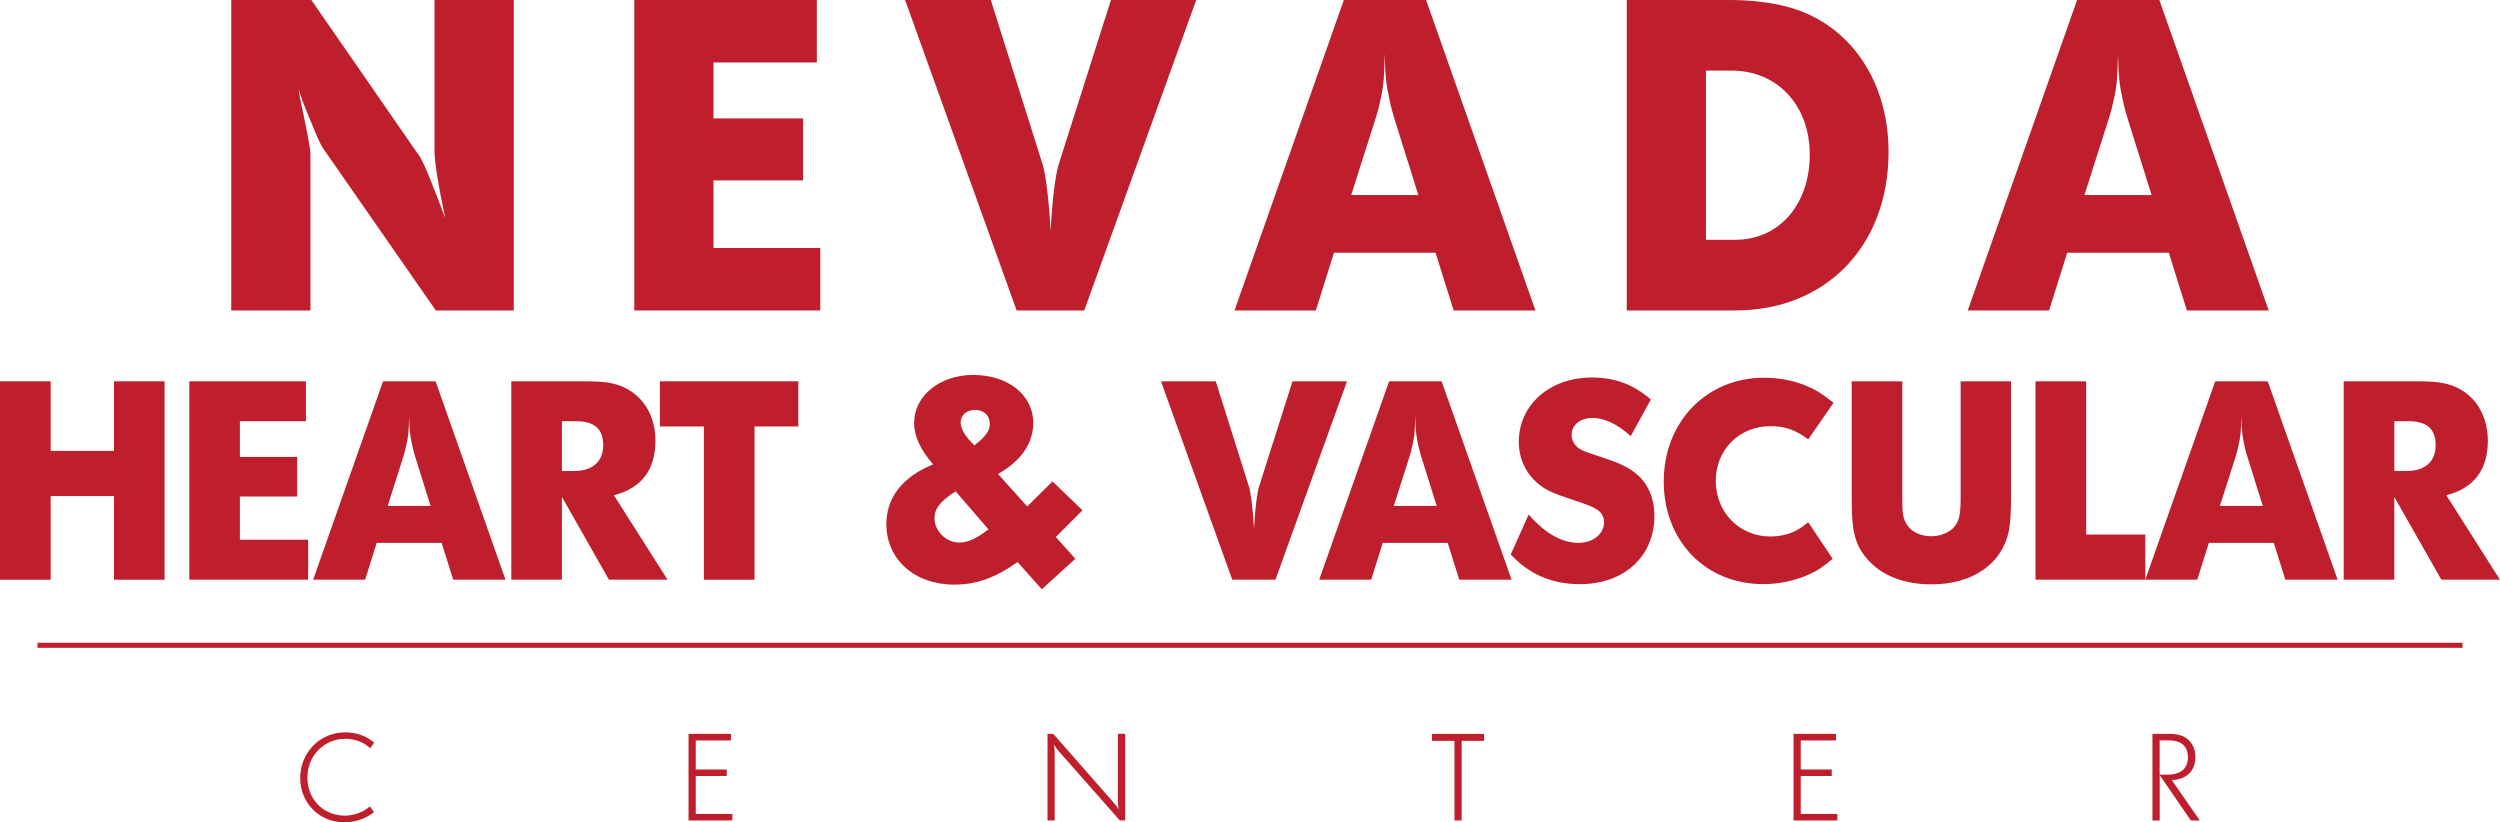
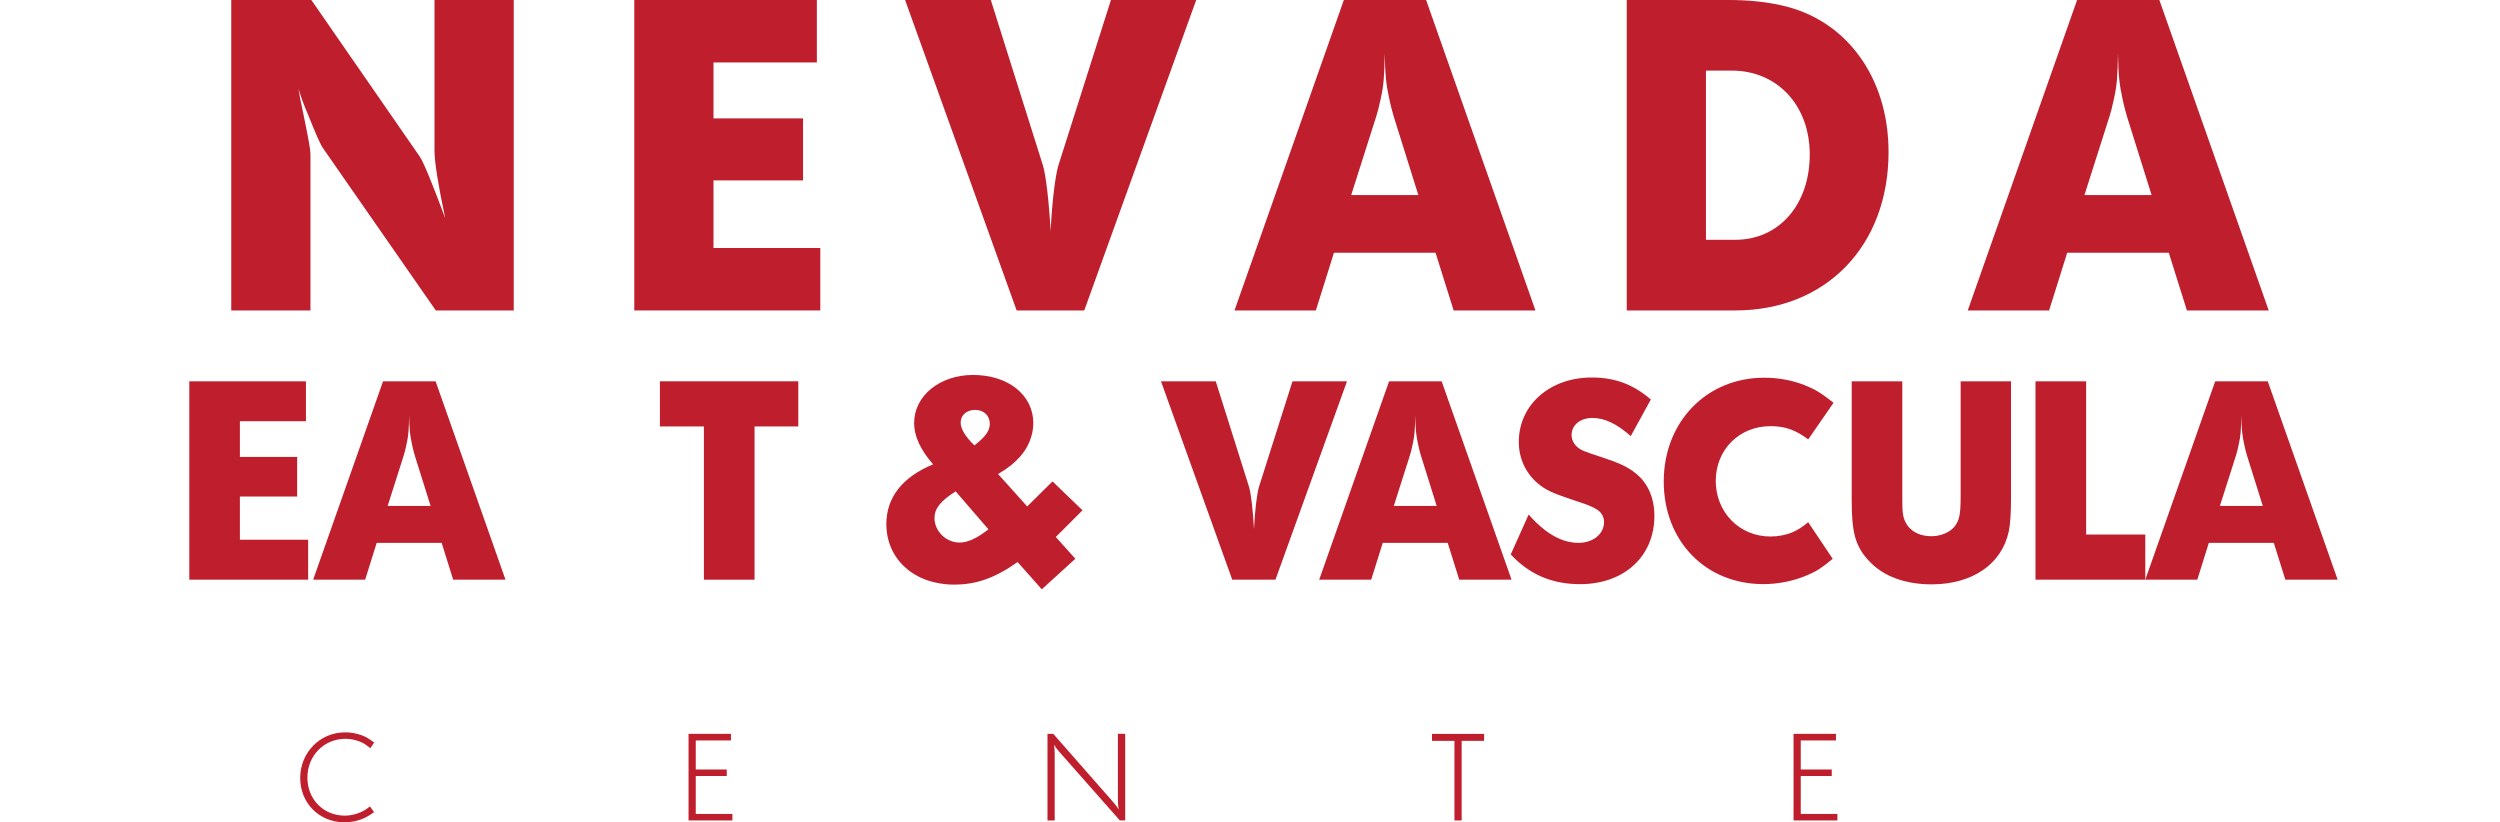
<svg xmlns="http://www.w3.org/2000/svg" id="Layer_2" data-name="Layer 2" viewBox="0 0 500 164.45">
  <defs>
    <style>
      .cls-1 {
        fill: #bf1e2d;
      }
    </style>
  </defs>
  <g id="Layer_1-2" data-name="Layer 1">
    <g>
      <g>
-         <path class="cls-1" d="M0,115.94v-39.68h10.13v13.92h12.66v-13.92h10.13v39.68h-10.13v-16.73h-12.66v16.73H0Z" />
        <path class="cls-1" d="M37.86,115.94v-39.68h23.33v7.98h-13.21v7.15h11.45v7.92h-11.45v8.64h13.65v7.98h-23.77Z" />
        <path class="cls-1" d="M62.63,115.94l13.98-39.68h10.51l13.98,39.68h-10.46l-2.31-7.37h-12.99l-2.31,7.37h-10.4ZM77.54,101.19h8.58l-3.14-10.02c-.17-.61-.39-1.32-.55-2.15-.44-1.98-.55-3.14-.61-5.94-.05,2.86-.11,4.02-.55,5.94-.17.83-.39,1.65-.55,2.15l-3.19,10.02Z" />
-         <path class="cls-1" d="M102.26,115.94v-39.68h14.69c2.26,0,4.13.11,5.34.39,5.39,1.1,8.8,5.61,8.8,11.45s-2.75,9.52-8.31,10.95l10.73,16.89h-11.72l-9.41-16.56v16.56h-10.12ZM112.38,84.24v9.96h2.48c3.63,0,5.78-1.87,5.78-5.17s-1.82-4.79-5.45-4.79h-2.81Z" />
        <path class="cls-1" d="M131.98,85.29v-9.03h27.68v9.03h-8.75v30.65h-10.13v-30.65h-8.8Z" />
        <path class="cls-1" d="M182.83,84.57c0-5.39,5.12-9.58,11.78-9.58,7.04,0,12.05,4.02,12.05,9.63,0,2.42-.99,4.9-2.7,6.77-1.16,1.27-2.37,2.26-4.35,3.41l5.83,6.49,5.06-5.01,6,5.78-5.34,5.34,3.91,4.35-6.71,6.11-4.84-5.45c-4.62,3.25-8.31,4.51-12.71,4.51-7.92,0-13.54-5.06-13.54-12.11,0-5.28,3.19-9.41,9.35-11.94-2.53-2.92-3.8-5.61-3.8-8.31ZM191.14,98.27c-3.03,1.93-4.24,3.41-4.24,5.34,0,2.64,2.31,4.9,5.01,4.9,1.6,0,3.36-.77,5.78-2.64l-6.55-7.59ZM194.88,89.08c2.26-1.76,3.08-2.97,3.08-4.29,0-1.71-1.21-2.81-2.97-2.81-1.65,0-2.86,1.05-2.86,2.53,0,1.27.94,2.81,2.75,4.57Z" />
-         <path class="cls-1" d="M232.2,76.26h10.95l6.66,21.13c.39,1.27.77,4.57.99,8.42.17-3.74.61-7.15.99-8.42l6.71-21.13h10.9l-14.31,39.68h-8.64l-14.25-39.68Z" />
+         <path class="cls-1" d="M232.2,76.26h10.95l6.66,21.13c.39,1.27.77,4.57.99,8.42.17-3.74.61-7.15.99-8.42l6.71-21.13h10.9l-14.31,39.68h-8.64l-14.25-39.68" />
        <path class="cls-1" d="M263.84,115.94l13.98-39.68h10.51l13.98,39.68h-10.46l-2.31-7.37h-12.99l-2.31,7.37h-10.4ZM278.76,101.19h8.58l-3.14-10.02c-.17-.61-.39-1.32-.55-2.15-.44-1.98-.55-3.14-.6-5.94-.06,2.86-.11,4.02-.55,5.94-.16.83-.39,1.65-.55,2.15l-3.19,10.02Z" />
        <path class="cls-1" d="M305.73,102.9c3.25,3.74,6.6,5.67,9.96,5.67,2.92,0,5.12-1.76,5.12-4.18,0-.99-.5-1.87-1.32-2.42-.99-.66-2.04-1.05-5.06-2.04-3.91-1.32-5.23-1.87-6.93-3.3-2.42-2.09-3.74-5.01-3.74-8.25,0-7.43,6.22-12.88,14.58-12.88,4.68,0,8.31,1.38,11.83,4.4l-4.02,7.32c-2.75-2.42-5.17-3.63-7.65-3.63s-4.18,1.43-4.18,3.41c0,.83.39,1.76,1.1,2.37.83.72,1.6.99,4.84,2.04,3.36,1.1,5.28,1.93,6.93,3.3,2.42,1.93,3.69,4.95,3.69,8.47,0,8.09-6.05,13.65-14.86,13.65-5.61,0-10.13-1.93-13.87-5.94l3.58-7.98Z" />
        <path class="cls-1" d="M361.64,87.87c-2.59-1.93-4.68-2.64-7.54-2.64-6.27,0-10.95,4.73-10.95,10.95s4.68,11.12,10.95,11.12c1.54,0,3.08-.28,4.46-.88,1.1-.5,1.71-.88,3.08-1.98l4.9,7.32c-2.15,1.76-3.08,2.42-4.9,3.19-2.7,1.21-5.89,1.87-8.97,1.87-11.61,0-19.92-8.64-19.92-20.53s8.53-20.75,20.09-20.75c2.81,0,5.56.5,8.09,1.49,2.09.83,3.25,1.54,5.78,3.52l-5.06,7.32Z" />
        <path class="cls-1" d="M402.2,76.26v23.72c0,2.75-.16,4.84-.44,6.27-1.38,6.55-7.26,10.62-15.46,10.62-5.23,0-9.63-1.6-12.44-4.62-2.81-2.97-3.52-5.72-3.52-12.27v-23.72h10.12v22.89c0,1.6,0,2.75.11,3.47.33,2.86,2.53,4.62,5.72,4.62,1.82,0,3.58-.72,4.57-1.87.99-1.27,1.27-2.31,1.27-6.22v-22.89h10.07Z" />
        <path class="cls-1" d="M407.1,115.94v-39.68h10.13v30.65h11.83v9.02h-21.96Z" />
        <path class="cls-1" d="M429.06,115.94l13.98-39.68h10.51l13.98,39.68h-10.46l-2.31-7.37h-12.99l-2.31,7.37h-10.4ZM443.98,101.19h8.58l-3.14-10.02c-.17-.61-.39-1.32-.55-2.15-.44-1.98-.55-3.14-.6-5.94-.06,2.86-.11,4.02-.55,5.94-.17.83-.39,1.65-.55,2.15l-3.19,10.02Z" />
-         <path class="cls-1" d="M468.74,115.94v-39.68h14.69c2.26,0,4.13.11,5.34.39,5.39,1.1,8.8,5.61,8.8,11.45s-2.75,9.52-8.31,10.95l10.73,16.89h-11.72l-9.41-16.56v16.56h-10.12ZM478.87,84.24v9.96h2.48c3.63,0,5.78-1.87,5.78-5.17s-1.82-4.79-5.45-4.79h-2.81Z" />
      </g>
      <g>
        <path class="cls-1" d="M74.07,149.63c-.48-.36-.82-.62-1.06-.79-1.08-.67-2.55-1.08-3.94-1.08-4.28,0-7.59,3.39-7.59,7.76s3.24,7.61,7.49,7.61c1.01,0,2.02-.22,3-.62.72-.29,1.13-.53,2.02-1.22l.82,1.13c-.48.36-.86.6-1.1.74-1.37.84-3.1,1.3-4.83,1.3-5.02,0-8.84-3.84-8.84-8.86s3.87-9.13,9.01-9.13c1.08,0,2.19.19,3.19.55.89.31,1.42.62,2.59,1.49l-.77,1.13Z" />
        <path class="cls-1" d="M137.71,164.09v-17.32h8.48v1.32h-7.04v5.81h6.2v1.3h-6.2v7.59h7.33v1.3h-8.77Z" />
        <path class="cls-1" d="M209.5,164.09v-17.32h1.15l11.94,13.59c.7.82.79.94,1.13,1.56-.1-.79-.14-1.39-.14-2.02v-13.14h1.46v17.32h-1.08l-12.2-13.83c-.41-.46-.65-.79-.96-1.32.12.72.14,1.3.14,1.78v13.38h-1.44Z" />
        <path class="cls-1" d="M286.4,148.17v-1.39h10.42v1.39h-4.49v15.92h-1.44v-15.92h-4.49Z" />
        <path class="cls-1" d="M358.71,164.09v-17.32h8.48v1.32h-7.04v5.81h6.2v1.3h-6.2v7.59h7.33v1.3h-8.77Z" />
-         <path class="cls-1" d="M430.49,164.09v-17.32h3.24c.86,0,1.59.1,2.07.22,2.02.48,3.27,2.16,3.27,4.42,0,2.79-1.75,4.47-4.71,4.61l5.6,8.07h-1.8l-6.22-9.08v9.08h-1.44ZM431.93,148.09v6.84h1.59c2.62,0,4.06-1.22,4.06-3.46s-1.32-3.39-3.82-3.39h-1.83Z" />
      </g>
      <g>
        <path class="cls-1" d="M46.25,62.09V0h16.02l21.7,31.35c.86,1.29,2.84,6.29,5.08,12.31-1.29-6.03-2.15-11.19-2.15-13.43V0h15.85v62.09h-15.59l-22.39-32.21c-.77-1.03-1.55-3.01-3.1-6.8-1.12-2.67-1.29-3.19-1.98-5.34l.34,1.98.77,3.7c.95,4.65,1.29,6.54,1.29,7.41v31.26h-15.85Z" />
        <path class="cls-1" d="M126.86,62.09V0h36.51v12.49h-20.67v11.19h17.91v12.4h-17.91v13.52h21.36v12.49h-37.2Z" />
        <path class="cls-1" d="M181.02,0h17.14l10.42,33.07c.6,1.98,1.21,7.15,1.55,13.18.26-5.86.95-11.19,1.55-13.18L222.19,0h17.05l-22.39,62.09h-13.52L181.02,0Z" />
        <path class="cls-1" d="M246.9,62.09L268.77,0h16.45l21.87,62.09h-16.36l-3.62-11.54h-20.32l-3.62,11.54h-16.28ZM270.24,39.01h13.43l-4.91-15.67c-.26-.95-.6-2.07-.86-3.36-.69-3.1-.86-4.91-.95-9.3-.09,4.48-.17,6.29-.86,9.3-.26,1.29-.6,2.58-.86,3.36l-4.99,15.67Z" />
        <path class="cls-1" d="M325.35,62.09V0h20.41c3.7,0,7.23.34,10.33,1.03,13.09,2.76,21.62,14.38,21.62,29.37,0,18.77-12.49,31.69-30.66,31.69h-21.7ZM341.19,14.12v33.84h5.86c8.78,0,14.9-7.06,14.9-17.05s-6.63-16.79-15.59-16.79h-5.17Z" />
        <path class="cls-1" d="M393.55,62.09L415.42,0h16.45l21.87,62.09h-16.36l-3.62-11.54h-20.32l-3.62,11.54h-16.28ZM416.89,39.01h13.43l-4.91-15.67c-.26-.95-.6-2.07-.86-3.36-.69-3.1-.86-4.91-.95-9.3-.09,4.48-.17,6.29-.86,9.3-.26,1.29-.6,2.58-.86,3.36l-4.99,15.67Z" />
      </g>
-       <rect class="cls-1" x="7.5" y="128.55" width="485.01" height="1.01" />
    </g>
  </g>
</svg>